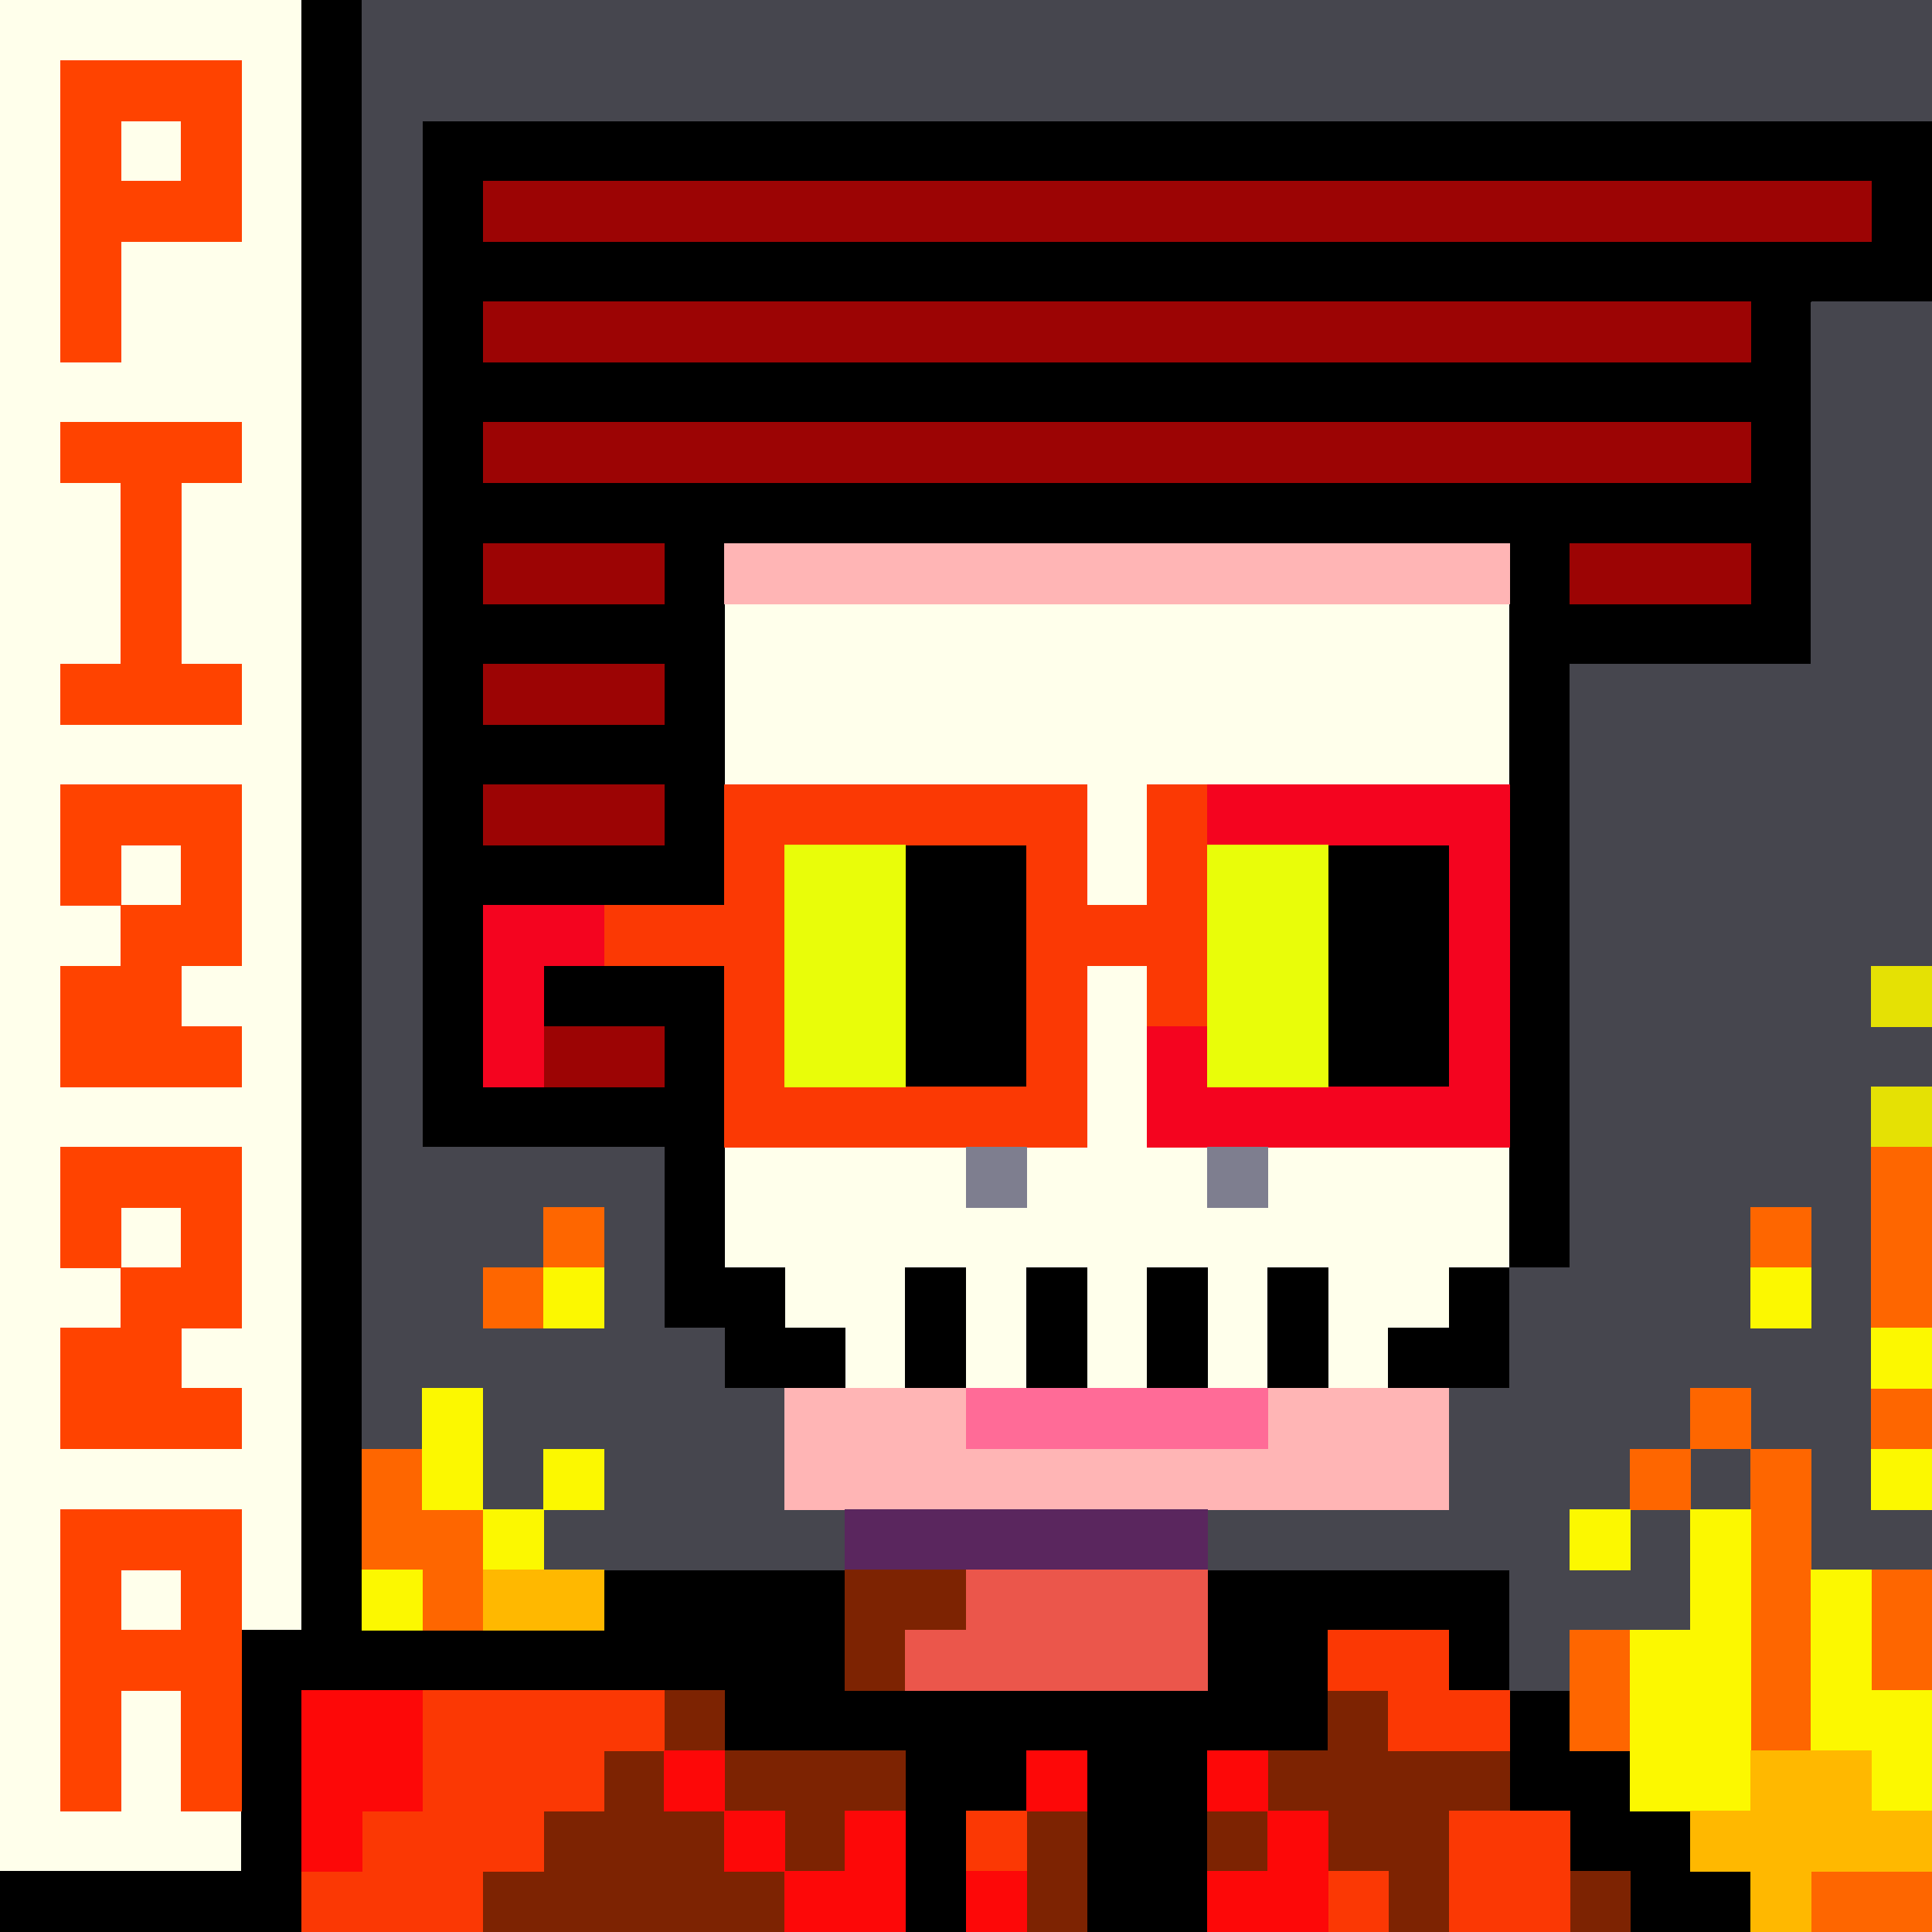
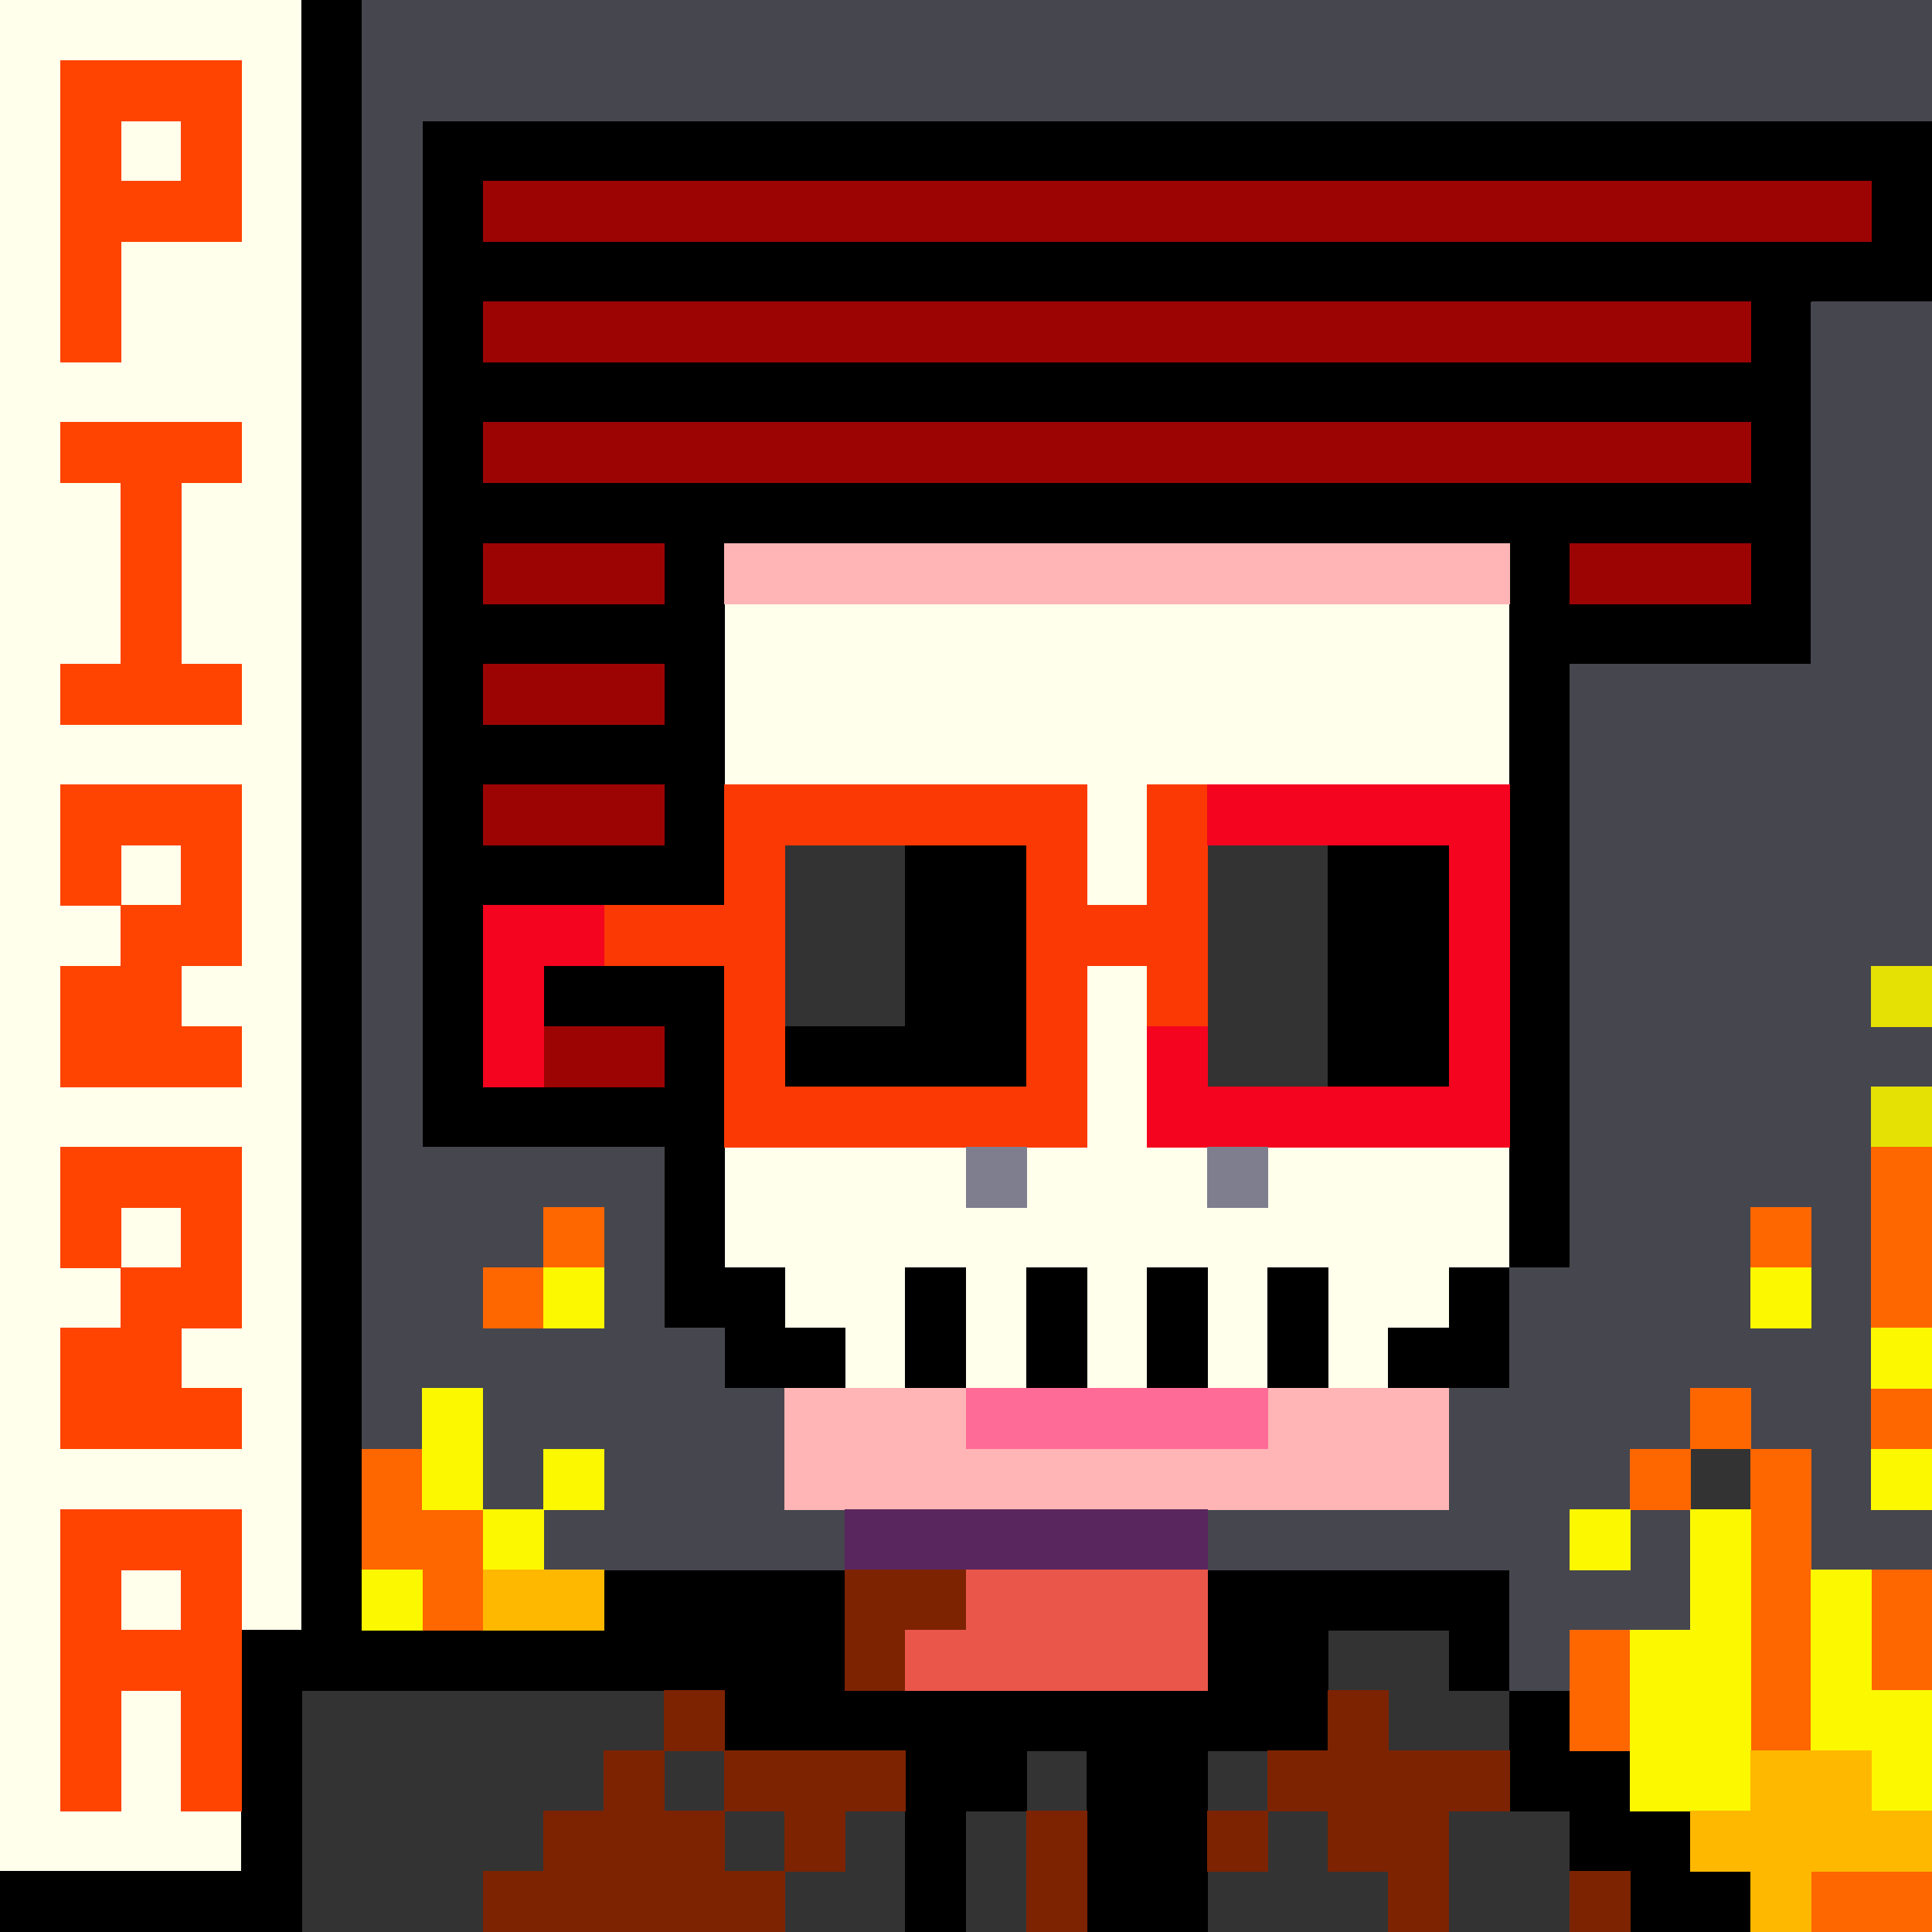
<svg xmlns="http://www.w3.org/2000/svg" version="1.1" viewBox="0 0 256 256" shape-rendering="crispEdges" width="2048" height="2048">
  <rect x="0" y="0" width="256" height="256" fill="#333333" stroke="none" />
  <g fill="#ffffeb" stroke="#ffffeb" stroke-width=".094">
    <path d="M0 0h40v216h-8v-16H8v40h8v-16h8v16h8v8H0V0m8 8v40h8V32h16V8H8m0 48v8h8v24H8v8h24v-8h-8V64h8v-8H8m0 48v16h8v8H8v16h24v-8h-8v-8h8v-24H8m0 48v16h8v8H8v16h24v-8h-8v-8h8v-24H8Z" opacity="1" />
    <path d="M16 16h8v8h-8v-8Zm80 64h104v24h-48v16h-8v-16H96V80Zm-80 32h8v8h-8v-8Zm128 16h8v24h8v8h8v-8h32c0 5.33-.01 10.66 0 16h-8v8h-8v8c-2.67-.01-5.34-.01-8 0v-16h-8v16c-2.67-.01-5.34-.01-8 0v-16h-8v16c-2.67-.01-5.34-.01-8 0v-16h-8v16c-2.67-.01-5.34-.01-8 0v-16h-8v16c-2.67-.01-5.34-.01-8 0v-8h-8v-8h-8v-16h32v8h8v-8h8v-24ZM16 160h8v8c-2.67-.01-5.33 0-8 0v-8Zm0 48h8v8h-8v-8Z" opacity="1" />
  </g>
  <g fill="#000" stroke="#000" stroke-width=".094">
    <path d="M40 0h8v216h8c2.67-.01 5.33-.01 8 0h16v-8h32v16h48v-16h40v16c-2.67-.01-5.34-.01-8 0v-8h-16v8c-.01 2.66-.01 5.33 0 8h-8c-2.67-.01-5.34-.01-8 0v24h-16c-.01-5.34 0-10.67 0-16v-8h-8v8c-2.67-.01-5.34-.01-8 0v16h-8v-24c-8-.01-16 0-24 0v-8H40v32H0v-8h32v-32h8V0Z" opacity="1" />
-     <path d="M56 16h200v24h-16v48h-32v80h-8c-.01-5.34 0-10.67 0-16V80c-.01-2.67-.01-5.34 0-8H96v48H64v24h24v-8H72v-8h24v40h8v8h8v8c-2.67-.01-5.34-.01-8 0h-8v-8h-8v-24H56V16m8 8v8h184v-8H64m0 16v8h168v-8H64m0 16v8h168v-8H64m0 16v8h24v-8H64m144 0v8h24v-8h-24M64 88v8h24v-8H64m0 16v8h24v-8H64Z" opacity="1" />
+     <path d="M56 16h200v24h-16v48h-32v80h-8c-.01-5.34 0-10.67 0-16V80c-.01-2.67-.01-5.34 0-8H96v48v24h24v-8H72v-8h24v40h8v8h8v8c-2.67-.01-5.34-.01-8 0h-8v-8h-8v-24H56V16m8 8v8h184v-8H64m0 16v8h168v-8H64m0 16v8h168v-8H64m0 16v8h24v-8H64m144 0v8h24v-8h-24M64 88v8h24v-8H64m0 16v8h24v-8H64Z" opacity="1" />
    <path d="M120 112h16v32h-16v-32Zm56 0h16v32h-16v-32Zm-56 56h8v16c-2.67-.01-5.34-.01-8 0v-16Zm16 0h8v16c-2.67-.01-5.34-.01-8 0v-16Zm16 0h8v16c-2.67-.01-5.34-.01-8 0v-16Zm16 0h8v16c-2.67-.01-5.34-.01-8 0v-16Zm24 0h8v16c-2.67-.01-5.34-.01-8 0-2.67 0-5.34-.01-8 0v-8h8v-8Zm8 56c2.66-.01 5.33-.01 8 0v8c2.66-.01 5.33-.01 8 0v8c2.66-.01 5.33-.01 8 0-.01 2.66-.01 5.33 0 8h8v8h-16c-.01-2.67-.01-5.34 0-8h-8c-.01-2.67-.01-5.34 0-8h-8c-.01-2.67-.01-5.34 0-8-.01-2.67-.01-5.34 0-8Z" opacity="1" />
  </g>
  <g fill="#46464e" stroke="#46464e" stroke-width=".094">
    <path d="M48 0h208v16H56v136h32v24h8v8h8v16h8v8H80c-2.67-.01-5.34-.01-8 0v-8c2.66-.01 5.33-.01 8 0v-8h-8v8c-2.67-.01-5.34-.01-8 0v-16h-8v8c-2.67-.01-5.33-.01-8 0V0m24 160v8h-8v8c2.66-.01 5.33-.01 8 0h8v-16h-8ZM240 40h16v88h-8v8h8v8h-8v32c-.01 2.66-.01 5.33 0 8-.01 2.66-.01 5.33 0 8-.01 2.66-.01 5.33 0 8h8v8c-2.67-.01-5.34-.01-8 0-2.67-.01-5.34-.01-8 0v-16h-8c-.01-2.67-.01-5.34 0-8h-8v8c-2.67-.01-5.34-.01-8 0v8c-2.67-.01-5.34-.01-8 0v8h8v-8c2.66-.01 5.33-.01 8 0v16h-8c-2.67-.01-5.34-.01-8 0v8c-2.67-.01-5.34-.01-8 0v-16h-40v-8h32v-16c2.66-.01 5.33-.01 8 0v-16h8V88h32V40m-8 120c-.01 2.66-.01 5.33 0 8v8h8c-.01-2.67-.01-5.34 0-8v-8h-8Z" opacity="1" />
-     <path d="M224 192c2.66-.01 5.33-.01 8 0-.01 2.66-.01 5.33 0 8-2.67-.01-5.34-.01-8 0-.01-2.67-.01-5.34 0-8Z" opacity="1" />
  </g>
  <path d="M8 8h24v24H16v16H8V8m8 8v8h8v-8h-8ZM8 56h24v8h-8v24h8v8H8v-8h8V64H8v-8Zm0 48h24v24h-8v8h8v8H8v-16h8v-8h8v-8h-8v8H8v-16Zm0 48h24v24h-8v8h8v8H8v-16h8v-8c2.67 0 5.33-.01 8 0v-8h-8v8H8v-16Zm0 48h24v40h-8v-16h-8v16H8v-40m8 8v8h8v-8h-8Z" fill="#ff4300" stroke="#ff4300" stroke-width=".094" opacity="1" />
  <path d="M64 24h184v8H64v-8Zm0 16h168v8H64v-8Zm0 16h168v8H64v-8Zm0 16h24v8H64v-8Zm144 0h24v8h-24v-8ZM64 88h24v8H64v-8Zm0 16h24v8H64v-8Zm8 32h16v8H72v-8Z" fill="#9c0404" stroke="#9c0404" stroke-width=".094" opacity="1" />
  <path d="M96 72h104c-.01 2.66-.01 5.33 0 8H96v-8Zm8 112c2.66-.01 5.33-.01 8 0 2.66-.01 5.33-.01 8 0 2.66-.01 5.33-.01 8 0v8h40v-8c2.66-.01 5.33-.01 8 0 2.66-.01 5.33-.01 8 0 2.66-.01 5.33 0 8 0v16h-88v-16Z" fill="#ffb5b5" stroke="#ffb5b5" stroke-width=".094" opacity="1" />
  <path d="M96 104h48v16h8v-16h8v32h-8v-8h-8v24H96v-24H80v-8h16v-16m8 8v32h32v-32h-32Z" fill="#fb3904" stroke="#fb3904" stroke-width=".094" opacity="1" />
  <path d="M160 104h40v48h-48v-16h8v8h32v-32h-32v-8Zm-96 16h16v8h-8v16h-8v-24Z" fill="#f4041f" stroke="#f4041f" stroke-width=".094" opacity="1" />
-   <path d="M104 112h16v32h-16v-32Zm56 0h16v32h-16v-32Z" fill="#e9fd09" stroke="#e9fd09" stroke-width=".094" opacity="1" />
  <path d="M248 128h8v8h-8v-8Zm0 16h8v8h-8v-8Z" fill="#e5e104" stroke="#e5e104" stroke-width=".094" opacity="1" />
  <path d="M128 152h8v8h-8v-8Zm32 0h8v8h-8v-8Z" fill="#7e7e8f" stroke="#7e7e8f" stroke-width=".094" opacity="1" />
  <path d="M248 152h8v24h-8v-24Zm-176 8h8v8h-8v-8Zm160 0h8v8h-8c-.01-2.67-.01-5.34 0-8Zm-168 8h8v8c-2.67-.01-5.34-.01-8 0v-8Zm160 16h8c-.01 2.66-.01 5.33 0 8-2.67-.01-5.34-.01-8 0v-8Zm24 0c2.66-.01 5.33-.01 8 0v8c-2.67-.01-5.34-.01-8 0-.01-2.67-.01-5.34 0-8Zm-200 8c2.67-.01 5.33-.01 8 0v8c2.67-.01 5.33-.01 8 0v16c-2.67-.01-5.33-.01-8 0v-8h-8v-16Zm168 0c2.66-.01 5.33-.01 8 0-.01 2.66-.01 5.33 0 8-2.67-.01-5.34-.01-8 0v-8Zm16 0h8v40c-2.67-.01-5.34-.01-8 0v-32c-.01-2.67-.01-5.34 0-8Zm16 16c2.66-.01 5.33-.01 8 0v16h-8v-16Zm-40 8c2.66-.01 5.33-.01 8 0 0 5.33-.01 10.66 0 16-2.67-.01-5.34-.01-8 0v-16Zm32 32h16v8h-16v-8Z" fill="#fe6600" stroke="#fe6600" stroke-width=".094" opacity="1" />
  <path d="M72 168h8v8h-8v-8Zm160 0h8c-.01 2.66-.01 5.33 0 8h-8v-8Zm16 8h8v8c-2.67-.01-5.34-.01-8 0-.01-2.67-.01-5.34 0-8Zm-192 8h8v16c-2.67-.01-5.33-.01-8 0v-16Zm16 8h8v8c-2.67-.01-5.34-.01-8 0v-8Zm176 0c2.66-.01 5.33-.01 8 0v8h-8c-.01-2.67-.01-5.34 0-8Zm-184 8c2.66-.01 5.33-.01 8 0v8c-2.67-.01-5.34-.01-8 0v-8Zm144 0c2.66-.01 5.33-.01 8 0v8h-8v-8Zm16 0c2.66-.01 5.33-.01 8 0v32c-.01 2.66-.01 5.33 0 8h-8c-2.67-.01-5.34-.01-8 0v-8c-.01-5.34 0-10.67 0-16h8v-16Zm-176 8h8v8h-8v-8Zm192 0c2.66-.01 5.33-.01 8 0v16h8v16c-2.67-.01-5.34-.01-8 0v-8h-8v-24Z" fill="#fcf800" stroke="#fcf800" stroke-width=".094" opacity="1" />
  <path d="M128 184c2.66-.01 5.33-.01 8 0 2.66-.01 5.33-.01 8 0 2.66-.01 5.33-.01 8 0 2.66-.01 5.33-.01 8 0 2.66-.01 5.33-.01 8 0v8h-40v-8Z" fill="#ff6b97" stroke="#ff6b97" stroke-width=".094" opacity="1" />
  <path d="M112 200h48v8h-32c-5.34-.01-10.67 0-16 0v-8Z" fill="#5a265e" stroke="#5a265e" stroke-width=".094" opacity="1" />
  <path d="M64 208c2.66-.01 5.33-.01 8 0 2.66-.01 5.33-.01 8 0v8H64v-8Zm168 24c2.66-.01 5.33-.01 8 0h8v8c2.66-.01 5.33-.01 8 0v8h-16v8h-8v-8h-8c-.01-2.67-.01-5.34 0-8h8c-.01-2.67-.01-5.34 0-8Z" fill="#ffb800" stroke="#ffb800" stroke-width=".094" opacity="1" />
  <g fill="#7d2302" stroke="#7d2302" stroke-width=".094">
    <path d="M112 208c5.33 0 10.66-.01 16 0v8h-8v8h-8v-16Zm-24 16h8v8c-2.67-.01-5.34-.01-8 0v-8Zm88 0h8v8h16c-.01 2.66-.01 5.33 0 8-2.67-.01-5.34-.01-8 0v16h-8c-.01-2.67-.01-5.34 0-8h-8c-.01-2.67-.01-5.34 0-8h-8v-8h8c-.01-2.67-.01-5.34 0-8Zm-96 8c2.66-.01 5.33-.01 8 0v8h8v8h8v8H64v-8h8v-8h8v-8Z" opacity="1" />
    <path d="M96 232c8 0 16-.01 24 0v8c-2.67-.01-5.34-.01-8 0v8h-8v-8h-8v-8Zm40 8c2.66-.01 5.33-.01 8 0 0 5.33-.01 10.66 0 16h-8v-16Zm24 0c2.66-.01 5.33-.01 8 0 0 2.66-.01 5.33 0 8h-8v-8Zm48 8h8c-.01 2.66-.01 5.33 0 8h-8c-.01-2.67-.01-5.34 0-8Z" opacity="1" />
  </g>
  <path d="M128 208h32v16h-40v-8h8v-8Z" fill="#eb564b" stroke="#eb564b" stroke-width=".094" opacity="1" />
-   <path d="M176 216h16v8c2.66-.01 5.33-.01 8 0-.01 2.66-.01 5.33 0 8h-16v-8h-8v-8Zm-120 8h32v8c-2.67-.01-5.34-.01-8 0v8h-8v8h-8v8H40v-8h8v-8h8v-16Zm72 16c2.66-.01 5.33-.01 8 0v8c-2.67-.01-5.34-.01-8 0v-8Zm64 0c2.66-.01 5.33-.01 8 0h8c-.01 2.66-.01 5.33 0 8-.01 2.66-.01 5.33 0 8h-16v-16Zm-16 8h8c-.01 2.66-.01 5.33 0 8h-8v-8Z" fill="#fb3804" stroke="#fb3804" stroke-width=".094" opacity="1" />
-   <path d="M40 224h16v16h-8v8h-8v-24Zm48 8c2.66-.01 5.33-.01 8 0v8h-8v-8Zm48 0h8v8c-2.67-.01-5.34-.01-8 0v-8Zm24 0c2.66-.01 5.33-.01 8 0v8c-2.67-.01-5.34-.01-8 0v-8Zm-64 8h8v8h-8v-8Zm16 0c2.66-.01 5.33-.01 8 0v16h-16v-8h8v-8Zm56 0h8c-.01 2.66-.01 5.33 0 8v8h-16v-8h8c-.01-2.67 0-5.34 0-8Zm-40 8c2.66-.01 5.33-.01 8 0v8h-8v-8Z" fill="#fd0808" stroke="#fd0808" stroke-width=".094" opacity="1" />
</svg>